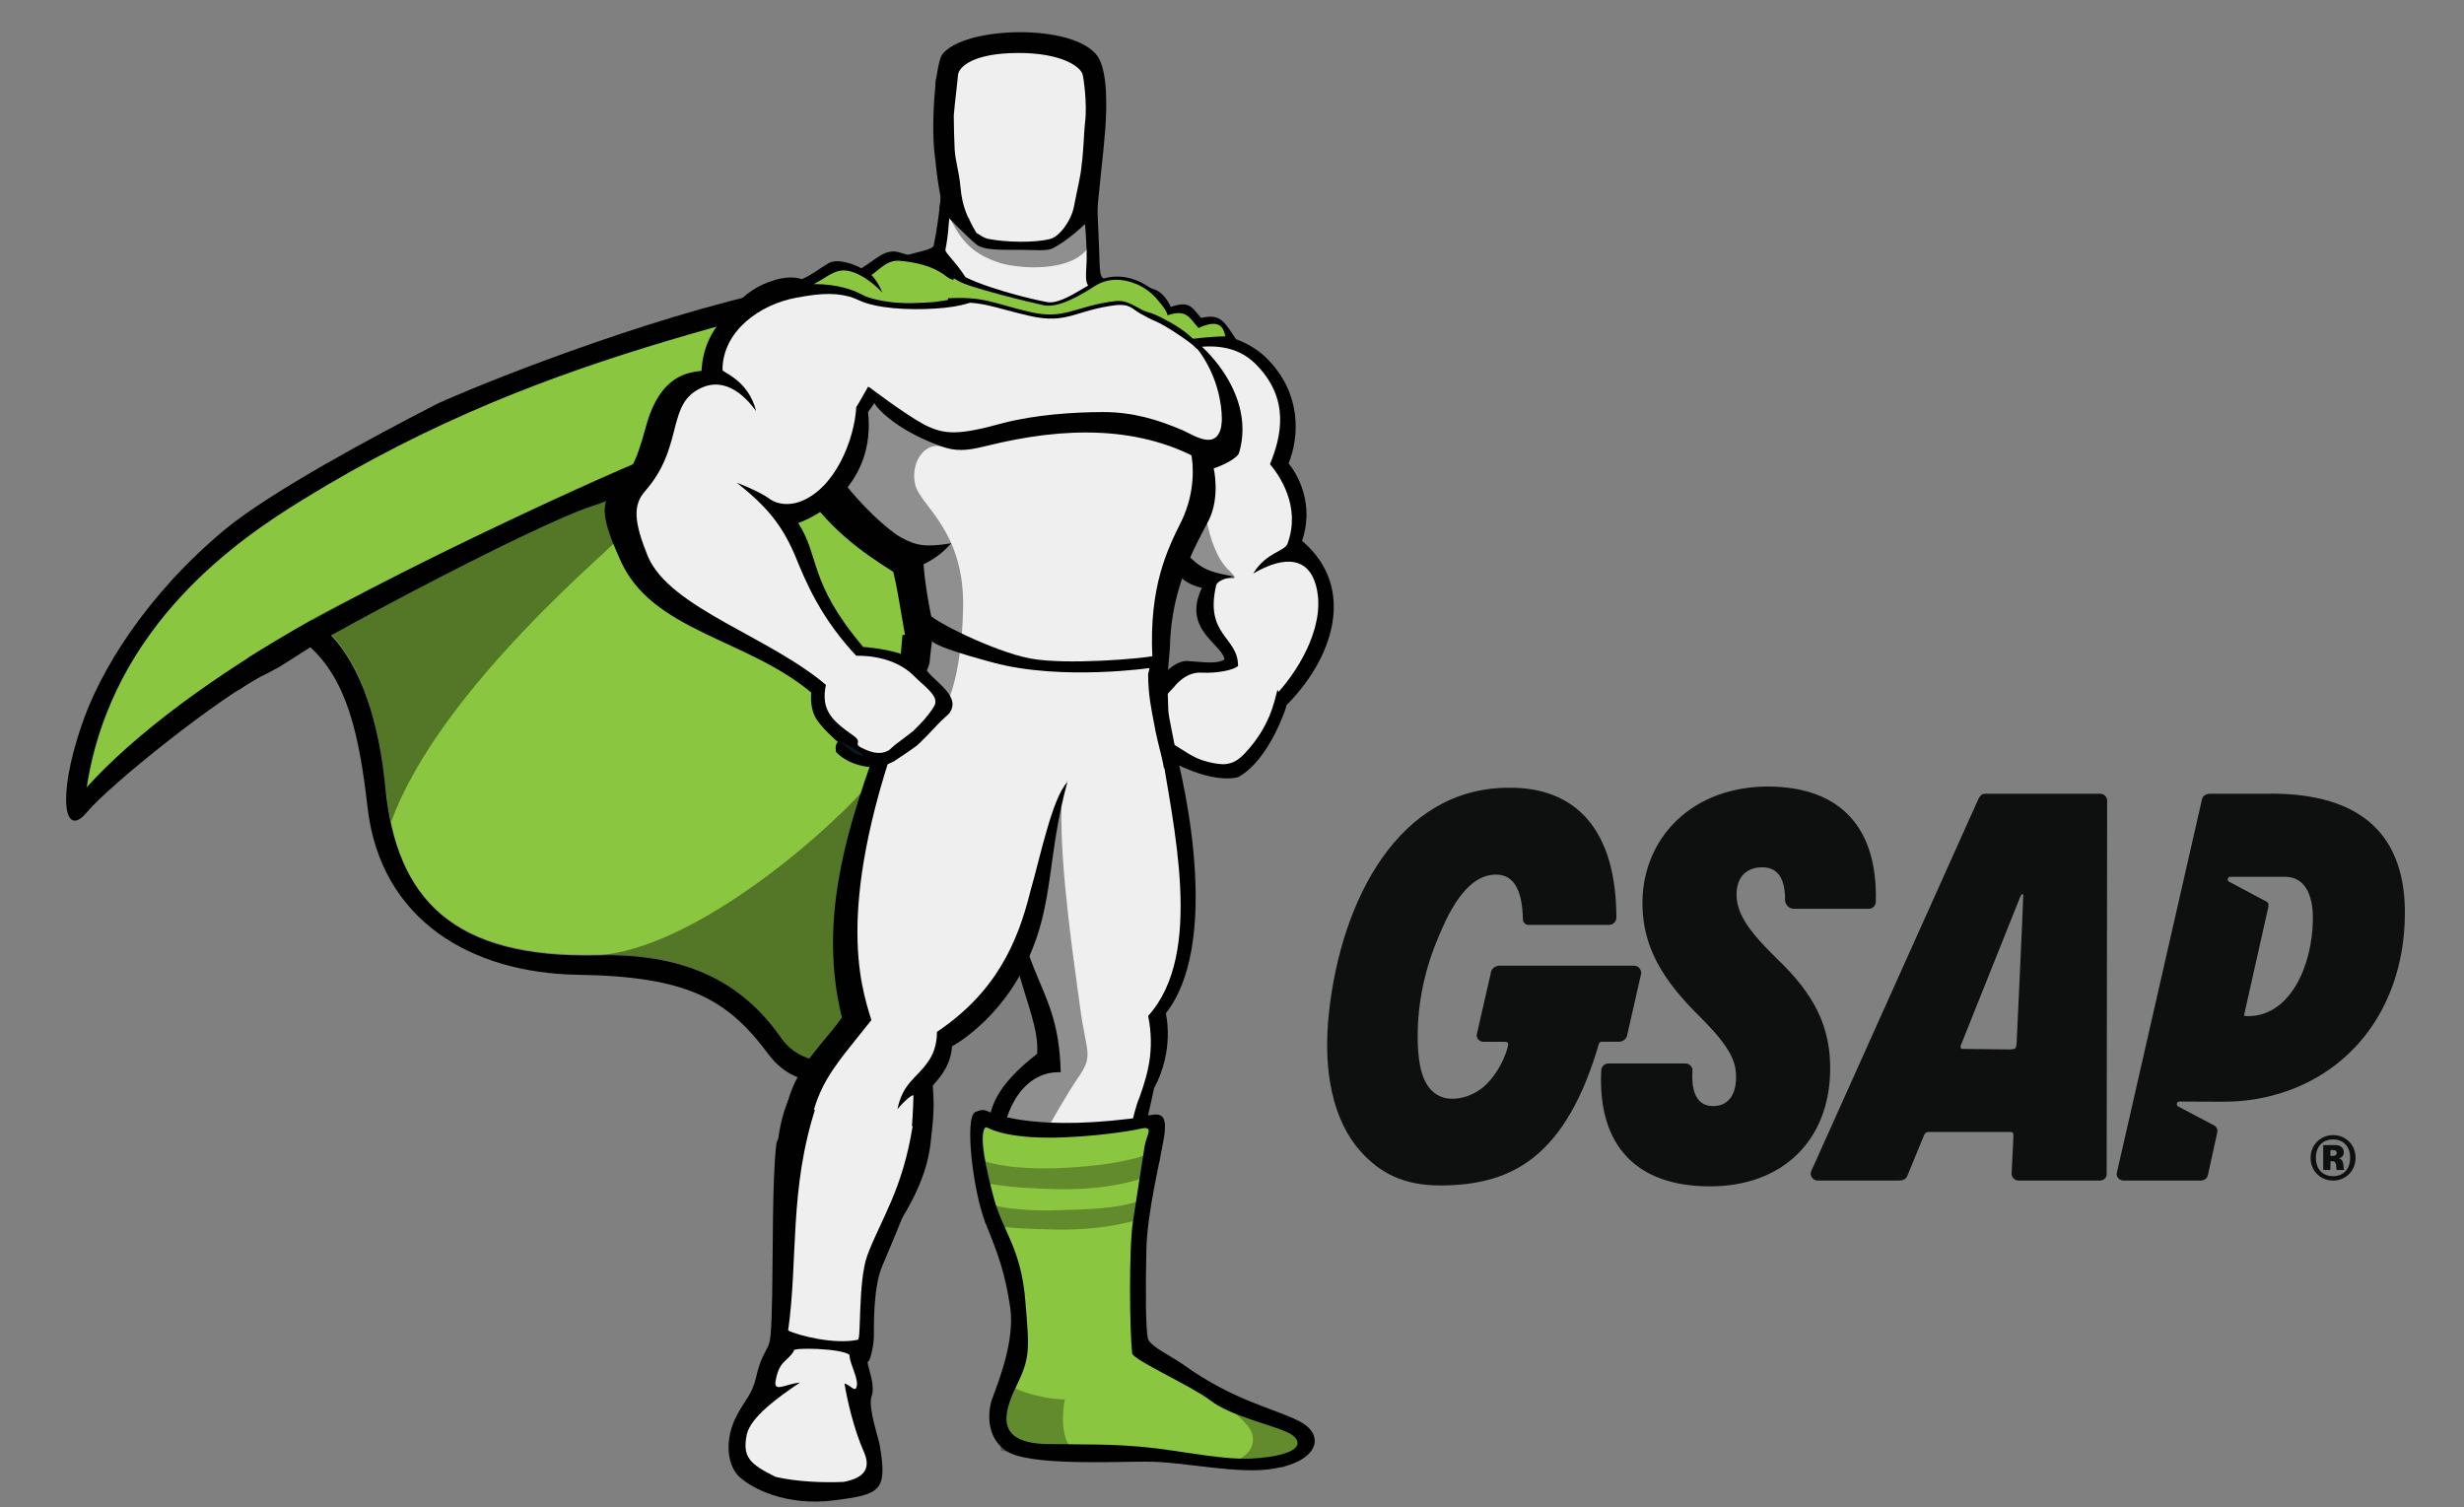
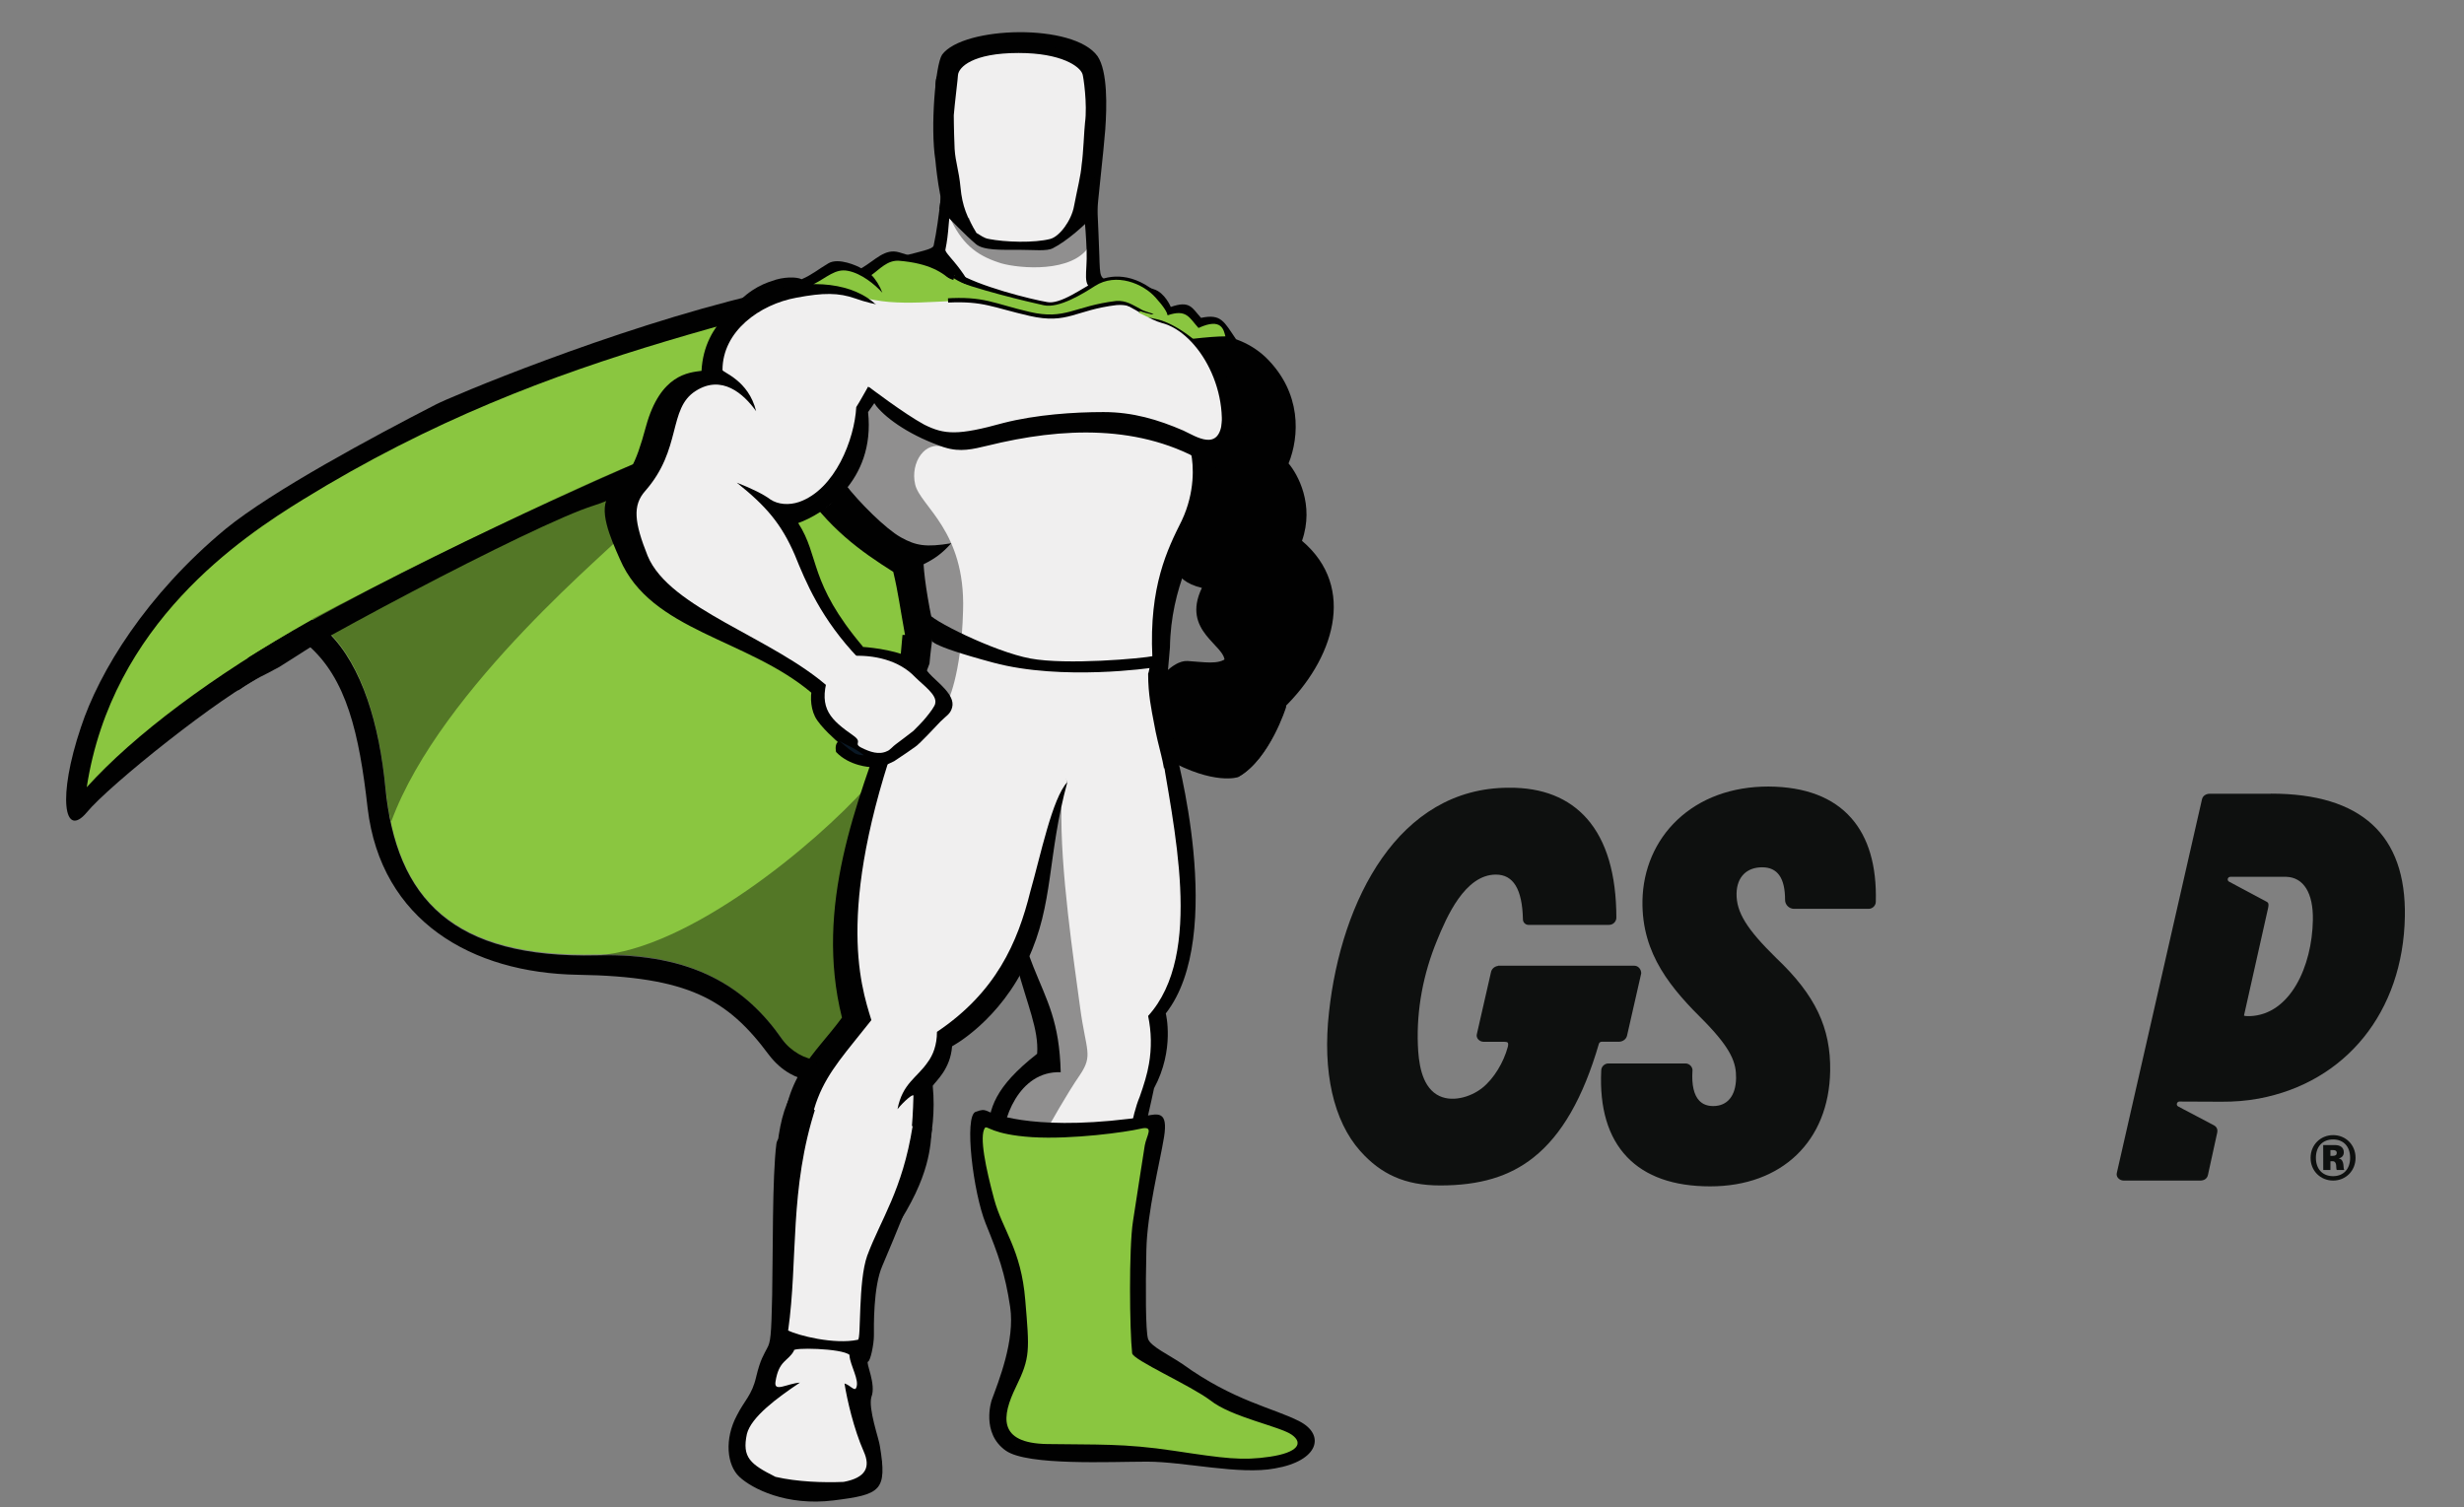
<svg xmlns="http://www.w3.org/2000/svg" version="1.1" id="레이어_1" x="0px" y="0px" viewBox="0 0 4087.7 2500" style="enable-background:new 0 0 4087.7 2500;" xml:space="preserve">
  <rect x="0" y="0" width="4087.7" height="2500" fill="#808080" stroke="none" />
  <style type="text/css">
	.st0{fill:#010101;}
	.st1{fill:#8AC640;}
	.st2{fill:#F0EFEF;}
	.st3{fill:#0A1825;}
	.st4{opacity:0.3;fill:#010101;enable-background:new    ;}
	.st5{fill:none;}
	.st6{opacity:0.4;fill:#010101;enable-background:new    ;}
	.st7{fill:#8AC640;stroke:#010101;stroke-width:10.864;stroke-linejoin:round;stroke-miterlimit:68.498;}
	.st8{fill:#0E100F;}
</style>
  <g>
    <path class="st0" d="M439.7,1119c-71.2,33.5-259.5,184.2-295.8,228.8c-37.7,44.6-48.8-25.1-9.8-140.9   c30.7-93.5,108.8-220.4,240-329.3c76.7-62.8,245.6-153.5,348.8-206.5c20.9-11.2,291.6-125.6,533-182.8   c20.9-5.6-25.1,34.9-32.1,57.2c-36.3,106-760.4,560.9-760.4,560.9L439.7,1119z M1459.6,2398.4c12.6,75.3,1.4,80.9-76.7,90.7   c-78.1,9.8-135.3-19.5-156.3-39.1c-20.9-19.5-25.1-62.8-4.2-101.8c12.6-25.1,25.1-33.5,32.1-64.2c7-29.3,12.6-36.3,18.1-47.4   c5.6-9.8,7-19.5,8.4-87.9c1.4-68.4,0-196.7,7-251.1c7-55.8,248.4,25.1,248.4,25.1s-57.2,142.3-72.6,177.2   c-15.4,34.9-14,101.8-14,115.8c0,14-5.6,41.9-9.8,43.2c-4.2,1.4,14,37.7,5.6,58.6C1440.1,2337,1458.2,2387.2,1459.6,2398.4   L1459.6,2398.4z M1551.7,265.1c-8.4-53,0-157.7,11.2-174.4c34.9-47.4,219-53,258.1,2.8c16.7,25.1,15.3,83.7,12.6,121.4   c-2.8,37.7-12.6,118.6-14,145.1c-1.4,19.5-203.7,50.2-248.3-2.8C1558.6,343.2,1551.7,265.1,1551.7,265.1L1551.7,265.1z    M1961.9,2263c85.1,61.4,150.7,72.6,193.9,94.9c43.2,22.3,32.1,65.6-40.5,78.1c-58.6,11.2-150.7-11.2-212.1-11.2   c-61.4,0-198.1,7-234.4-18.1c-41.9-29.3-23.7-83.7-23.7-83.7c11.2-30.7,39.1-99.1,30.7-154.9s-19.5-86.5-40.5-138.1   c-20.9-51.6-36.3-178.6-16.7-185.6c19.5-7,13.9,0,39.1,5.6c25.1,5.6,53,14,107.4,14c54.4,0,114.4-8.4,135.3-12.6   c20.9-4.2,37.7-8.4,30.7,34.9c-7,43.2-27.9,124.2-29.3,187c-1.4,62.8-1.4,135.3,2.8,147.9C1908.8,2233.7,1939.5,2247.7,1961.9,2263   L1961.9,2263z" />
    <path class="st1" d="M1663.3,404.6c-153.5,132.6-450.7,168.8-891.5,339c-113,43.2-414.4,173-486.9,308.3   c244.2-140.9,334.9,53,354.4,252.5c18.1,187,111.6,284.6,351.6,279c247-5.6,322.3,138.1,390.7,307   c132.5-646,344.6-771.6,481.3-881.8C2153,772.9,1795.8,357.2,1663.3,404.6L1663.3,404.6z" />
    <path class="st1" d="M1663.3,404.6C1295,533,930.8,565.1,502.5,828.8c-101.8,62.8-316.7,205.1-358.6,477.2   c156.3-173,517.6-390.7,959.9-528.8c223.2-69.8,386.5-115.8,584.6-192.5C1674.5,495.3,1674.5,460.4,1663.3,404.6L1663.3,404.6z" />
    <path class="st0" d="M2133.5,1169.2c0,0-26.5,90.7-79.5,120c0,0-39.1,14-117.2-29.3c-22.3-12.6-39.1-55.8-37.7-69.8   c1.4-33.5,22.3-48.8,22.3-48.8s22.3-37.7,48.8-36.3c26.5,1.4,71.2,5.6,85.1-7C2067.9,1084.1,2136.3,1123.1,2133.5,1169.2   L2133.5,1169.2z M1564.2,291.6c0,0-5.6,71.2-15.3,115.8c-1.4,8.4-43.2,12.6-74,25.1c58.6,167.4,411.6,166,457.6,83.7   c-22.3-15.3-67-39.1-87.9-47.4c-20.9-8.4-19.5-7-20.9-46c-1.4-39.1-4.2-111.6-7-131.2C1814,272.1,1597.7,272.1,1564.2,291.6   L1564.2,291.6z" />
    <path class="st2" d="M1578.2,291.6c0,0,0,40.5-4.2,79.5c-1.4,18.1-2.8,29.3-5.6,43.2c-1.4,8.4,47.4,41.9,61.4,115.8   c67,149.3,221.8,75.3,286,4.2c-22.3-15.4-58.6-36.3-100.5-53c-20.9-8.4-11.2-26.5-12.6-65.6c-1.4-39.1-7-96.3-9.8-117.2   C1790.2,277.6,1611.7,272.1,1578.2,291.6L1578.2,291.6z" />
    <g>
      <path class="st0" d="M1564.2,291.6c0,0-1.4,25.1-5.6,54.4c18.1,18.1,41.9,43.2,60,58.6c12.6,11.2,43.2,9.8,71.2,9.8    c25.1,0,47.4,2.8,57.2-2.8c22.3-11.2,54.4-39.1,72.6-60c-1.4-25.1-2.8-48.8-4.2-60C1814,272.1,1597.7,272.1,1564.2,291.6z" />
      <path class="st0" d="M1691.2,397.6c-16.7,0-36.3-1.4-51.6-4.2c-7-1.4-14-5.6-19.5-8.4c-9.8-7-19.5-15.3-30.7-23.7    c-22.3-16.7-23.7-26.5-23.7-30.7c9.8-87.9-2.8-161.8-2.8-161.8s-9.8-37.7,43.2-47.4s85.1-11.2,85.1-11.2s33.5,0,85.1,11.2    c53,9.8,43.2,47.4,43.2,47.4s-12.6,73.9-2.8,161.8c0,4.2-1.4,13.9-23.7,30.7c-19.5,14-34.9,29.3-50.2,32.1    C1727.5,396.2,1707.9,397.6,1691.2,397.6z" />
      <path class="st0" d="M1691.2,73.9c-92.1,0-110.2,25.1-136.7,53c-5.6,7-1.4,48.8,8.4,138.1h12.6c0,0-8.4-25.1-7-54.4    c1.4-29.3,7-27.9,2.8-34.9c-5.6-8.4-16.7-22.3,8.4-36.3c25.1-14,64.2,11.2,111.6,12.6c47.4-1.4,87.9-26.5,113-12.6    c25.1,13.9,14,27.9,8.4,36.3c-5.6,8.4,1.4,5.6,2.8,34.9c1.4,29.3-7,54.4-7,54.4h12.6c8.4-89.3,14-128.4,9.8-135.3    C1807,99.1,1783.3,75.3,1691.2,73.9z M2133.5,1173.4c0,0-26.5,85.1-78.1,114.4c-11.2-5.6-9.8-13.9-19.5-26.5    c-2.8-4.2-12.6-7-16.7-11.2c-4.2-4.2-2.8-11.2-9.8-16.7c-5.6-5.6-9.8-1.4-15.4-5.6c-5.6-5.6-7-12.6-11.2-16.7    c-2.8-2.8-14-4.2-16.7-7c-7-7-68.4-19.5-65.6-33.5c5.6-20.9,16.7-36.3,16.7-36.3s26.5-39.1,53-37.7c26.5,1.4,51.6,7,65.6-5.6    C2051.2,1077.1,2137.7,1128.7,2133.5,1173.4L2133.5,1173.4z" />
      <path class="st0" d="M1952.1,556.7c0,0,87.9-20.9,147.9,36.3c60,58.6,55.8,131.1,37.7,175.8c15.3,18.1,43.2,68.4,22.3,128.4    c92.1,78.1,51.6,198.1-30.7,277.6c0,0-19.5-72.6-97.7-76.7c2.8-27.9-72.6-50.2-37.7-122.8c-53-12.6-51.6-48.8-60-93.5    C1927,837.1,1952.1,556.7,1952.1,556.7L1952.1,556.7z" />
    </g>
-     <path class="st2" d="M1920,595.7c0,0,101.8-51.6,161.8,7c60,58.6,43.2,122.8,25.1,167.4c15.3,18.1,51.6,69.8,29.3,131.1   c-4.2,14-34.9,14-57.2,50.2c55.8-32.1,90.7-23.7,103.2,16.7c19.5,62.8-23.7,138.1-61.4,180c0-1.4-1.4-2.8-1.4-4.2   c-5.6,20.9-12.6,61.4-54.4,106c-20.9,22.3-37.7,19.5-61.4,14c-27.9-7-37.7-19.5-76.7-40.5c-22.3-12.6-9.8-27.9-9.8-40.5   c0-2.8,2.8-7,7-12.6c2.8-7,11.2-18.1,23.7-30.7c0,0,18.1-25.1,44.7-23.7c26.5,1.4,54.4-4.2,61.4-11.2c0-48.8-55.8-50.2-36.3-133.9   c1.4-4.2,8.4-11.2,30.7-14c-33.5-7-48.8-8.4-72.6-30.7c-16.7-15.3-29.3-34.9-33.5-60C1934,823.2,1920,595.7,1920,595.7L1920,595.7z   " />
    <path class="st0" d="M1625.6,507.9c-8.4-11.2-51.6-67-133.9-89.3c-23.7-7-39.1,12.6-62.8,26.5c-7-4.2-37.7-18.1-54.4-8.4   c-16.7,9.8-27.9,19.5-44.6,26.5c-8.4-4.2-30.7-4.2-48.8,2.8c-18.1,5.6-46,18.1-72.6,54.4c-16.7,60,295.8,15.3,295.8,15.3   L1625.6,507.9z" />
    <path class="st1" d="M1628.4,507.9c-44.7-15.4-37.7-67-136.7-75.3c-19.5-1.4-32.1,13.9-46,23.7c7,7,14,18.1,18.1,29.3   c-12.6-13.9-34.9-32.1-57.2-36.3c-20.9-4.2-34.9,11.2-57.2,22.3c4.2,4.2,8.4,11.2,13.9,19.5c-19.5-12.6-33.5-16.7-60-7   c-18.1,5.6-53,20.9-79.5,58.6c-16.7,60,281.8-7,281.8-7L1628.4,507.9z" />
    <path class="st0" d="M1890.7,530.2c0,0,0-15.4-1.4-29.3c0-2.8-11.2-9.8-11.2-12.6l-2.8-2.8c0,0,22.3-12.6,39.1-5.6   c18.1,5.6,27.9,29.3,27.9,29.3c32.1-11.2,34.9,1.4,50.2,18.1c33.5-7,37.7,5.6,58.6,36.3c0,0-25.1-4.2-73.9,4.2   C1929.8,574.8,1890.7,528.8,1890.7,530.2L1890.7,530.2z" />
    <path class="st1" d="M1885.1,523.2c0,0,8.4-7,5.6-8.4c15.3-8.4,36.3-18.1,46,8.4c32.1-11.2,36.3,4.2,51.6,20.9   c39.1-18.1,41.9,4.2,44.6,13.9c-12.6,0-30.7,1.4-55.8,4.2C1929.8,569.2,1883.7,521.8,1885.1,523.2z" />
    <path class="st0" d="M1410.8,488.3c0,0,79.5,27.9,146.5,23.7c67-5.6,181.4-11.2,242.8,25.1c0,0,62.8-22.3,121.4-7   c58.6,15.3,166,115.8,133.9,221.8c-2.8,7-20.9,18.1-41.9,25.1c0,0,11.2,47.4-8.4,86.5c-19.5,37.7-62.8,110.2-64.2,210.7   c-1.4,16.7-4.2,51.6-7,68.4c-108.8-4.2-276.3-44.6-440.9-41.9c1.4-18.1,2.8-29.3,4.2-47.4h4.2c-8.4-46-11.2-69.8-19.5-104.6   c-53-33.5-108.8-72.5-156.3-146.5C1279.6,728.3,1410.8,488.3,1410.8,488.3L1410.8,488.3z M1949.3,1241.7c0,0,86.5,309.7-15.3,439.5   c0,0,15.3,60-19.5,124.2c-5.6,27.9-12.6,53-16.7,80.9c-18.1,115.8-48.8,164.6-57.2,350.2l-83.7-1.4c0,0-9.8-133.9-39.1-205.1   c-16.7-40.5-82.3-94.9-79.5-149.3c2.8-41.9,11.2-76.7,82.3-132.6c5.6-80.9-75.3-157.7-62.8-459L1949.3,1241.7z" />
    <path class="st2" d="M1924.2,1229.2c22.3,142.3,73.9,353-19.5,456.2c5.5,26.2,6,53.2,1.4,79.5c-2.8,16.7-8.4,34.9-15.3,54.4   c-14,33.5-19.5,82.3-23.7,111.6c-18.1,115.8-18.1,121.4-26.5,307l-83.7-1.4c0,0-9.8-133.9-39.1-205.1   c-16.7-40.5-51.6-75.3-54.4-129.8c-2.8-41.9,26.5-125.6,96.3-122.8c-4.2-168.8-82.3-135.3-103.2-486.9L1924.2,1229.2z    M1410.8,488.3c0,0,30.7,9.8,64.2,12.6c33.5,2.8,69.8,0,101.8-1.4c67-5.6,161.8-12.6,224.6,23.7c0,0,34.9-11.2,72.6-8.4   c16.7,1.4,33.5,15.4,53,20.9c61.4,15.3,120,117.2,93.5,209.3c-2.8,7-22.3,0-44.6,7c4.2,19.5,7,64.2-15.4,111.6   c-23.7,47.4-54.4,108.8-48.8,226c-146.5-7-212.1-16.7-357.2-23.7c-12.6-51.6-20.9-103.2-22.3-129.8c19.5-9.8,30.7-18.1,46-34.9   c-41.9,7-58.6,4.2-83.7-9.8c-25.1-14-69.8-58.6-92.1-87.9c-2.8-2.8-18.1,43.2-53,44.6c-12.6-18.1,40.5-69.8,30.7-89.3   C1345.2,687.8,1410.8,488.3,1410.8,488.3L1410.8,488.3z" />
    <path class="st0" d="M1935.3,1113.4c0,0,2.8,50.2,2.8,62.8c0,14,11.2,55.8,12.6,75.3c-15.3,26.5-82.3,86.5-203.7,108.8   c-120,25.1-279-163.2-279-163.2c4.2-18.1,18.1-71.2,27.9-99.1c1.4-2.8,4.2-9.8,4.2-12.6C1512.6,1067.3,1935.3,1113.4,1935.3,1113.4   z" />
    <path class="st2" d="M1904.7,1117.6c0,34.9,5.6,60,9.8,82.3c7,40.5,18.1,67,18.1,93.5c0,80.9-106,67-195.3,69.8   c-120,25.1-221.8-163.2-221.8-163.2c8.4-32.1,14-68.4,26.5-99.1c1.4-16.7,4.2-37.7,5.6-47.4c170.2,0,290.2,9.8,360,16.7   C1910.2,1085.5,1907.4,1112,1904.7,1117.6L1904.7,1117.6z" />
    <path class="st0" d="M1770.7,1297.5c0,0-73.9-164.6-295.8-115.8c-53,149.3-124.2,320.9-78.1,506.5c-46,62.8-99.1,97.7-99.1,213.5   c0,115.8,5.6,135.3,5.6,135.3l163.2,8.4c0,0,53-68.4,73.9-142.3c5.6-20.9,11.2-58.6,7-101.8c5.6-8.4,29.3-27.9,32.1-65.6   c0,0,79.5-41.9,125.6-143.7C1748.4,1499.8,1737.2,1420.3,1770.7,1297.5L1770.7,1297.5z" />
    <path class="st2" d="M1770.7,1297.5c-4.2-15.3-60-166-266.5-121.4c-121.4,323.7-76.7,457.6-58.6,516.2   c-82.3,104.6-120,127-103.2,339h108.8c50.2-79.5,61.4-108.8,64.2-213.5c0-4.2-15.3,8.4-26.5,22.3c8.4-43.2,32.1-51.6,50.2-78.1   c8.4-11.2,15.3-27.9,15.3-50.2c97.7-65.6,133.9-147.9,154.9-233C1726.1,1420.3,1745.6,1324,1770.7,1297.5L1770.7,1297.5z" />
    <g>
      <path class="st0" d="M1426.1,1072.9c0,0,37.7,1.4,71.2,12.6c32.1,11.2,32.1,18.1,44.6,32.1c12.6,14,43.2,34.9,37.7,55.8    c-2.8,11.2-9.8,14-19.5,23.7c-4.2,4.2-34.9,37.7-41.9,41.9c-4.2,2.8-9.8,7-14,9.8l-20.9,14c-14,7-23.7,11.2-39.1,9.8    c0,0-34.9-1.4-57.2-25.1c0,0-2.8-11.2,2.8-16.7c0,0-29.3-25.1-37.7-41.9c-8.4-16.7-8.4-40.5-2.8-53    C1352.2,1123.1,1406.6,1088.3,1426.1,1072.9L1426.1,1072.9z M1461,2430.5l-4.2,34.9c0,0-12.6,15.3-106,14    c-94.9-1.4-120-30.7-128.4-46l-5.6-36.3c0,0,18.1-26.5,22.3-26.5c30.7,2.8,135.3,44.6,207.9,55.8    C1454,2426.3,1455.4,2429.1,1461,2430.5L1461,2430.5z M1663.3,2359.3c0,15.3-1.4,15.3-1.4,30.7c16.7,12.6,58.6,19.5,138.1,18.1    c115.8-2.8,223.2,34.9,354.4,12.6l1.4-25.1l-12.6-1.4l-464.6-37.7L1663.3,2359.3z" />
      <path class="st0" d="M1765.1,2408.1h34.9c75.3-2.8,146.5,14,223.2,18.1c40.5-1.4,90.7-11.2,86.5-40.5l-396.2-33.5    C1689.8,2378.8,1707.9,2401.1,1765.1,2408.1L1765.1,2408.1z M1310.3,1820.7c12.6,8.4,97.7,58.6,235.8,51.6    c-2.8,26.5-1.4,78.1-62.8,168.8c-30.7,44.6-57.2,122.8-62.8,221.8c1.4,22.3,14,41.9-2.8,71.2c5.6,18.1,27.9,54.4,39.1,76.7    c11.2,22.3,16.7,47.4-57.2,48.8c-75.3,1.4-196.7-7-180-65.6c8.4-30.7,32.1-62.8,34.9-75.3c2.8-12.6,2.8-50.2,26.5-75.3    c20.9-69.8,14-136.7,9.8-199.5C1283.8,1978.4,1282.4,1873.8,1310.3,1820.7L1310.3,1820.7z M1440.1,683.6    c99.1-132.6,15.3-238.6-143.7-206.5c-64.2,12.6-128.4,57.2-132.6,138.1c-20.9,2.8-68.4,5.6-92.1,92.1c-18.1,67-27.9,79.5-60,113    c-20.9,23.7,1.4,72.6,16.7,107.4c51.6,120,210.7,131.1,318.1,221.8c36.3-9.8,73.9-50.2,85.1-76.7    c-90.7-107.4-71.2-149.3-107.4-205.1C1363.3,853.9,1452.6,799.4,1440.1,683.6L1440.1,683.6z" />
    </g>
    <path class="st2" d="M1420.5,675.3c5.6-8.4,15.3-26.5,19.5-33.5c1.4-1.4,16.7,25.1,18.1,23.7c37.7-61.4,47.4-150.7,4.2-159.1   c-9.8-1.4-27.9-5.6-43.2-11.2c-27.9-9.8-53-9.8-97.7-1.4c-61.4,11.2-122.8,55.8-122.8,120c0,4.2,43.2,16.7,55.8,68.4   c-20.9-29.3-57.2-61.4-100.5-33.5c-46,29.3-22.3,96.3-83.7,166c-20.9,23.7-18.1,51.6,4.2,107.4c36.3,87.9,207.9,135.3,301.4,219   c22.3-9.8,37.7-32.1,48.8-48.8c-62.8-65.6-87.9-127-106-171.6c-22.3-51.6-47.4-80.9-96.3-120c25.1,9.8,44.7,19.5,55.8,27.9   c12.6,8.4,30.7,9.8,47.4,4.2C1385.6,812,1417.7,728.3,1420.5,675.3L1420.5,675.3z" />
    <path class="st0" d="M2027.4,697.6c-4.2,53-43.2,26.5-64.2,16.7c-41.9-18.1-83.7-30.7-132.6-30.7s-111.6,4.2-166,18.1   c-75.3,20.9-97.7,19.5-131.2,2.8c-33.5-18.1-92.1-62.8-92.1-62.8s-1.4,14,12.6,32.1c18.1,22.3,58.6,50.2,113,68.4   c26.5,8.4,47.4,2.8,71.2-2.8c124.2-30.7,255.3-36.3,365.5,30.7c5.6,2.8,25.1-5.6,33.5-18.1C2048.4,733.9,2027.4,697.6,2027.4,697.6   z" />
    <path class="st3" d="M1392.6,1229.2c11.2,7,25.1,11.2,40.5,23.7c0,0-12.6,0-18.1-5.6C1408,1243.1,1394,1230.6,1392.6,1229.2z" />
    <path class="st2" d="M1795.8,122.8c-4.2-12.6-34.9-34.9-106-34.9c-76.7,0-99.1,23.7-100.5,36.3c0,4.2-5.6,48.8-7,67   c0,0,0,22.3,1.4,55.8c1.4,22.3,7,34.9,9.8,64.2c2.8,30.7,11.2,50.2,26.5,75.3c7,4.2,12.6,8.4,19.5,9.8c27.9,5.6,76.7,7,103.2,0   c15.3-4.2,34.9-30.7,39.1-54.4c5.6-29.3,11.2-50.2,12.6-68.4c2.8-18.1,4.2-58.6,5.6-69.8C1804.2,173,1797.2,125.6,1795.8,122.8   L1795.8,122.8z" />
    <path class="st0" d="M1649.3,1847.3c0,0,74,32.1,256.7,4.2c0,0-51.6,259.5-27.9,389.3c0,0,23.7,33.5,199.5,97.7   c0,0,78.1,19.5,75.3,58.6c0,0,2.8,8.4-92.1,5.6c-94.9-2.8-184.2-19.5-247-19.5c-62.8,0-129.8,2.8-140.9-15.3   c-12.6-16.7,2.8-60,20.9-85.1c19.5-26.5,14-46,12.6-93.5C1702.3,2064.9,1607.5,1936.5,1649.3,1847.3L1649.3,1847.3z" />
    <path class="st1" d="M1634,1871c-9.8,14,1.4,67,15.3,118.6c14,51.6,44.7,82.3,51.6,167.4c7,83.7,8.4,94.9-15.4,143.7   s-30.7,93.5,51.6,94.9c82.3,1.4,127-1.4,210.7,11.2c83.7,12.6,113,16.7,159.1,9.8s55.8-22.3,36.3-36.3   c-19.5-14-100.5-29.3-135.3-57.2c-33.5-25.1-128.4-67-129.7-78.1c-4.2-37.7-5.6-174.4,1.4-219c7-44.7,16.7-108.8,19.5-125.6   c2.8-16.7,16.7-33.5-7-27.9c-23.7,5.6-113,18.1-180,14C1645.1,1882.1,1638.2,1866.8,1634,1871L1634,1871z" />
-     <path class="st4" d="M1681.4,2302.1c23.7,11.2,58.6,19.5,85.1,19.5c0,0-9.8,46,5.6,73.9c15.3,27.9-111.6,11.2-111.6,11.2l-5.6-99.1   L1681.4,2302.1z M2051.2,2422.1c22.3-7,37.7-32.1,19.5-55.8c-19.5-23.7-36.3-27.9-11.2-29.3c25.1-1.4,117.2,54.4,117.2,54.4   l-47.4,43.2L2051.2,2422.1z M1629.8,1925.4c32.1,11.2,80.9,14,122.8,12.6c41.9-1.4,104.6-7,145.1-20.9c40.5-14,23.7,15.3,23.7,15.3   l-22.3,20.9c0,0-53,20.9-139.5,19.5c-101.8-1.4-132.6-12.6-132.6-12.6L1629.8,1925.4z M1632.6,1995.1c32.1,11.2,80.9,14,122.8,12.6   c41.9-1.4,97.7-1.4,138.1-16.7c16.7-5.6,7,18.1,7,18.1l-7,12.6c0,0-54.4,19.5-139.5,18.1c-101.8-1.4-120-9.8-120-9.8L1632.6,1995.1   z" />
    <path class="st5" d="M1649.3,1847.3c0,0,121.4,43.2,258.1,14c0,0-53,249.7-29.3,378.1c0,0,23.7,33.5,199.5,97.7   c0,0,78.1,19.5,75.3,58.6c0,0,2.8,8.4-92.1,5.6c-94.9-2.8-184.2-19.5-247-19.5c-62.8,0-129.8,2.8-140.9-15.3   c-12.6-16.7,2.8-60,20.9-85.1c19.5-26.5,14-46,12.6-93.5C1702.3,2064.9,1607.5,1936.5,1649.3,1847.3L1649.3,1847.3z" />
    <path class="st5" d="M1649.3,1847.3c0,0,121.4,41.9,258.1,12.6c0,0-53,251.1-29.3,379.5c0,0,23.7,33.5,199.5,97.7   c0,0,78.1,19.5,75.3,58.6c0,0,2.8,8.4-92.1,5.6c-94.9-2.8-185.6-29.3-247-19.5c-65.6,11.2-129.8,7-140.9-15.3   c-9.8-18.1,2.8-60,20.9-85.1c19.5-26.5,14-46,12.6-93.5C1702.3,2064.9,1607.5,1936.5,1649.3,1847.3L1649.3,1847.3z" />
    <path class="st0" d="M1540.5,1017.1c0,9.8,108.8,64.2,168.8,75.3c60,11.2,185.6,0,205.1-4.2l-2.8,19.5c0,0-149.3,22.3-263.7-8.4   c-114.4-30.7-101.8-37.7-101.8-37.7L1540.5,1017.1z" />
    <path class="st2" d="M1307.5,2207.2c16.7,8.4,76.7,23.7,115.8,15.4c5.6-1.4,0-96.3,15.4-139.5c22.3-60,58.6-108.8,75.3-214.9   c-58.6-5.6-125.6-20.9-160.4-32.1C1308.9,1972.8,1324.2,2090,1307.5,2207.2L1307.5,2207.2z M1401,2295.1c9.8,2.8,16.7,13.9,19.5,7   c5.6-12.6-9.8-36.3-11.2-53v-1.4c-12.6-11.2-97.7-12.6-92.1-7c-9.8,18.1-25.1,15.4-30.7,51.6c-2.8,18.1,19.5,2.8,40.5,1.4   c-37.7,25.1-80.9,57.2-87.9,85.1c-8.4,39.1,5.6,50.2,47.4,71.2c36.3,8.4,79.5,9.8,113,8.4c37.7-7,44.7-25.1,33.5-50.2   C1416.3,2370.5,1405.2,2321.6,1401,2295.1L1401,2295.1z" />
-     <path class="st0" d="M1416.3,482.7c46,26.5,110.2,19.5,133.9,18.1c5.6,0,61.4-9.8,64.2-8.4c5.6,1.4,5.6,5.6,5.6,5.6   s-20.9,11.2-68.4,13.9c-44.6,2.8-97.7,0-127-13.9C1389.8,482.7,1416.3,482.7,1416.3,482.7L1416.3,482.7z M1890.7,509.2   c8.4,5.6,62.8,26.5,86.5,51.6c20.9,22.3,9.8,20.9,5.6,15.4c-5.6-7-48.8-36.3-65.6-43.2c-16.7-7-37.7-19.5-37.7-22.3   C1879.5,507.9,1890.7,509.2,1890.7,509.2L1890.7,509.2z" />
-     <path class="st2" d="M1409.3,1088.3c40.5-2.8,82.3,7,108.8,34.9c14,14,36.3,29.3,33.5,43.2c0,4.2-8.4,15.4-15.3,23.7   c-4.2,5.6-16.7,18.1-20.9,22.3c-5.6,4.2-25.1,19.5-29.3,22.3c-4.2,2.8-9.8,9.8-14,11.2c-13.9,7-29.3,1.4-43.2-5.6   c-13.9-7,2.8-8.4-12.6-19.5c-37.7-26.5-58.6-44.7-43.2-96.3C1374.5,1114.8,1389.8,1103.6,1409.3,1088.3L1409.3,1088.3z" />
+     <path class="st2" d="M1409.3,1088.3c40.5-2.8,82.3,7,108.8,34.9c14,14,36.3,29.3,33.5,43.2c0,4.2-8.4,15.4-15.3,23.7   c-4.2,5.6-16.7,18.1-20.9,22.3c-5.6,4.2-25.1,19.5-29.3,22.3c-4.2,2.8-9.8,9.8-14,11.2c-13.9,7-29.3,1.4-43.2-5.6   c-13.9-7,2.8-8.4-12.6-19.5c-37.7-26.5-58.6-44.7-43.2-96.3C1374.5,1114.8,1389.8,1103.6,1409.3,1088.3z" />
    <path class="st6" d="M1053.6,768.8C928,819,608.5,978,517.8,1026.9c75.3,47.4,110.2,161.8,121.4,277.6c1.4,11.2,2.8,20.9,4.2,32.1   c1.4,9.8,2.8,16.7,4.2,20.9c0,1.4,0,4.2,1.4,5.6c82.3-224.6,376.7-461.8,387.9-480c5.6-8.4-7-44.6,12.6-79.5   C1074.5,759,1123.3,739.5,1053.6,768.8L1053.6,768.8z M1352.2,1822.1c64.2-128.4,65.6-251.1,64.2-394.8c0-60,43.2-145.1,20.9-121.4   c-83.7,93.5-294.4,269.3-446.5,279C1204.3,1578,1288,1685.4,1352.2,1822.1z" />
    <path class="st0" d="M395,1145.5c79.5-57.2,491.1-276.2,590.2-306.9c99.1-32.1,68.4-69.8,68.4-69.8s-401.8,173-641.8,322.3" />
    <path class="st6" d="M1567,742.2c-32.1-12.6-57.2,25.1-48.8,61.4c8.4,36.3,83.7,76.7,79.5,209.3c-2.8,108.8-26.5,153.5-26.5,153.5   l-53-67c0,0-8.4-150.7-26.5-173c-18.1-22.3-75.3-62.8-97.7-83.7c-22.3-20.9,25.1-48.8,22.3-87.9c-2.8-37.7,23.7-113,23.7-113   L1567,742.2z M1761,1336.6c-2.8,104.6,20.9,259.5,30.7,333.5c9.8,73.9,22.3,79.5,0,113c-22.3,32.1-51.6,85.1-51.6,85.1l-96.3-8.4   c0,0,76.7-97.7,80.9-115.8c4.2-18.1-39.1-156.3-39.1-156.3L1761,1336.6z M1575.4,360c19.5,43.2,43.2,62.8,80.9,75.3   c22.3,8.4,110.2,19.5,145.1-19.5c15.3-18.1,5.6-67,5.6-67l-79.5,64.2L1620,393.4l-12.6-32.1L1575.4,360z" />
    <path class="st7" d="M1583.8,456.2c36.3,23.7,127,46,152.1,50.2c25.1,5.6,65.6-26.5,85.1-34.9c20.9-9.8,57.2-15.4,99.1,22.3   c4.2,4.2-9.8,22.3-9.8,22.3c-1.4-1.4-9.8-1.4-20.9-7c-11.2-5.6-20.9-9.8-37.7-8.4c-69.8,8.4-80.9,32.1-142.3,18.1   c-61.4-14-76.7-25.1-136.7-22.3" />
    <path class="st1" d="M1571.2,460.4c46,19.5,135.3,40.5,160.4,46c25.1,5.6,65.6-19.5,85.1-32.1c34.9-22.3,79.5-4.2,100.5,19.5   c13.9,15.3,19.5,25.1,19.5,29.3c0,5.6-16.7,0-16.7,0c-9.8-4.2-20.9-5.6-29.3-11.2c-11.2-5.6-22.3-13.9-39.1-12.6   c-69.8,8.4-83.7,32.1-143.7,18.1s-75.3-26.5-139.5-22.3" />
    <path class="st0" d="M1354.9,1763.5c-2.8-2.8,2.8-5.6,0-5.6c-18.1,0-43.2-14-57.2-33.5c-60-86.5-147.9-143.7-306.9-139.5   c-238.6,5.6-333.5-92.1-351.6-279c-9.8-101.8-37.7-200.9-94.9-256.7l-33.5,20.9c64.2,55.8,85.1,146.5,99.1,270.7   c22.3,187,173,273.5,348.8,276.3c182.8,2.8,248.3,40.5,316.7,132.6c22.3,29.3,47.4,39.1,67,43.2L1354.9,1763.5z" />
    <path class="st6" d="M2002.3,866.4c4.2,20.9,15.3,61.4,37.7,80.9c9.8,9.8,11.2,12.6,2.8,12.6c-8.4,0-69.8-2.8-69.8-2.8l-16.7-29.3   L2002.3,866.4z" />
  </g>
  <g>
    <path class="st8" d="M2722.7,1614.6c0,0,0,0.2,0,0.3l-23.5,103.2c-1.3,5.8-7,10.1-13.7,10.1h-28.4c-2.1,0-4,1.4-4.6,3.4   c-26.2,89.9-61.7,151.6-108.6,188.7c-39.9,31.6-89,46.3-154.7,46.3c-59,0-98.8-19.2-132.5-57c-44.6-50-63-131.9-51.9-230.6   c20.2-185.3,115.2-372.2,298.3-372.2c55.7-0.5,99.4,16.9,129.8,51.5c32.2,36.7,48.5,91.9,48.6,164.1c-0.1,6.6-5.5,11.9-12,11.9   h-134.1c-4.7,0-9-4.3-8.9-9.1c-1.1-50-15.8-74.3-44.9-74.3c-51.4,0-81.8,70.5-97.8,109.7c-22.5,54.6-33.9,113.9-31.6,173   c1.1,27.5,5.4,66.2,31.3,82.2c22.9,14.2,55.6,4.8,75.4-10.9c19.8-15.7,35.7-43,42.4-67.8c0.9-3.4,1-6.1,0.1-7.3   c-0.9-1.2-3.6-1.5-5.5-1.5h-34.4c-3.7,0-7.4-1.7-9.6-4.5c-1.8-2.3-2.6-5.2-1.9-8l23.6-103.4c1.2-5.3,5.9-9.3,11.7-10v-0.3h226   c0.5,0,1.1,0,1.6,0.1C2718.6,1603.1,2722.8,1608.6,2722.7,1614.6L2722.7,1614.6z" />
    <path class="st8" d="M3111.9,1496c-0.1,6.5-5.5,11.7-12,11.7h-123.6c-8.1,0-14.9-6.6-14.9-14.7c0-36.4-12.5-54.2-38-54.2   c-25.5,0-42,15.8-42.5,43.5c-0.5,30.9,16.7,58.9,65.9,107.1c64.7,61.3,90.6,115.7,89.4,187.5c-2,116.2-80.2,191.2-199.1,191.2   c-60.7,0-107.1-16.4-138-48.8c-31.3-32.9-45.7-81.1-42.7-143.4c0.1-6.5,5.5-11.7,12-11.7h127.8c3.5,0,6.9,1.7,9.2,4.6   c2,2.5,2.8,5.6,2.3,8.5c-1.4,22.5,2.5,39.3,11.2,48.5c5.6,6,13.4,9.1,23.2,9.1c23.6,0,37.5-16.9,38-46.2   c0.4-25.4-7.5-47.6-50.8-92.6c-55.9-55.2-106-112.2-104.5-201.9c0.9-52,21.4-99.6,57.6-133.9c38.3-36.3,90.7-55.5,151.5-55.5   c60.9,0.4,107.1,18,137.2,52.2C3099.7,1389.3,3113.5,1436.1,3111.9,1496L3111.9,1496z" />
-     <path class="st8" d="M3494.9,1946.3l0.8-617.7c0.1-6.5-5.1-11.8-11.6-11.8h-191.2c-6.4,0-9.2,5.6-11.1,9.3l-276.9,616.5v0.1   c0,0-0.1,0.1-0.1,0.1c-3.1,7.6,2.8,15.7,10.9,15.7h133.7c7.2,0,12-2.2,14.4-6.8l26.5-64.5c3.3-8.6,3.9-9.4,13.2-9.4h127.7   c8.9,0,9.1,0.2,8.9,9l-2.9,59.9c-0.1,6.5,5.1,11.8,11.6,11.8h135c3.4,0,6.7-1.5,8.8-4C3494.5,1952.2,3495.3,1949.3,3494.9,1946.3z    M3258.3,1740.1c-1.2,0-2.2,0-3-0.1c-2-0.2-3.3-2.1-2.8-4.1c0.3-0.9,0.6-2.1,1.2-3.6l95.8-239.5c0.8-2.4,1.9-4.7,3-6.9   c1.6-3.2,3.4-3.4,4-1.1c0.5,2-11,245.9-11,245.9c-0.9,9.1-1.3,9.5-10.2,10.3l-76.8-0.9L3258.3,1740.1L3258.3,1740.1z" />
    <path class="st8" d="M3767.3,1316.8h-101.5c-5.4,0-11.4,2.9-12.8,9.3c0,0-141.3,619.8-141.3,619.9c-0.6,2.9,0,5.7,1.9,8   c2.2,2.8,5.9,4.5,9.6,4.5h126.9c6.8,0,11.5-3.4,12.8-9.2c0,0,15.4-70,15.4-70.3c1.1-5.5-0.8-9.7-5.7-12.3c-2.3-1.2-4.6-2.4-6.8-3.6   l-22-11.6l-21.9-11.5c-2.8-1.5-5.7-3-8.4-4.5c-1.4-0.7-2.3-2.2-2.2-3.8c0-2.4,2-4.3,4.3-4.3l69.5,0.3c20.8,0.1,41.6-1.4,62.1-5.2   c144-26.9,239.6-143.4,242.4-302c2.4-135.3-72.4-203.9-222.1-203.9L3767.3,1316.8z M3732.8,1685.7h-2.7c-6.1,0-7.2-0.7-7.4-0.9   c-0.1-0.1,40.1-178.5,40.1-178.8c1-5.1,1-8.1-2.2-9.9c-4-2.2-62.7-33.5-62.7-33.5c-1.4-0.8-2.2-2.2-2.2-3.8c0-2.3,2-4.2,4.3-4.2   h92.8c28.9,0.9,45,27,44.2,71.6C3835.7,1603.4,3799.4,1683,3732.8,1685.7z" />
    <path class="st8" d="M3870.6,1958.5c20.9,0,37.2-16.1,37.2-37.7c0-21.6-16.3-37.7-37.2-37.7s-37.4,16.1-37.4,37.7   C3833.1,1942.4,3849.6,1958.5,3870.6,1958.5z M3842,1920.7c0-18.4,10.9-30.4,28.5-30.4c17.6,0,28.3,12,28.3,30.4   c0,18.4-10.7,30.5-28.3,30.5C3852.9,1951.2,3842,1939.2,3842,1920.7z M3854.2,1940.9h11.9v-14.5h3.4c8.9,0,5,12.8,7.2,14.5h12.3   v-0.6c-2.3-0.6,1.4-16.7-8.9-18.4v-0.2c5-1.1,8.2-4.7,8.2-10.1c0-7.8-5.6-12-14.7-12h-19.5L3854.2,1940.9L3854.2,1940.9z    M3866.1,1917.6v-9.7h4.1c4.1,0,6.4,1.3,6.4,4.8c0,3.3-2.3,4.8-6.4,4.8L3866.1,1917.6L3866.1,1917.6z" />
  </g>
</svg>